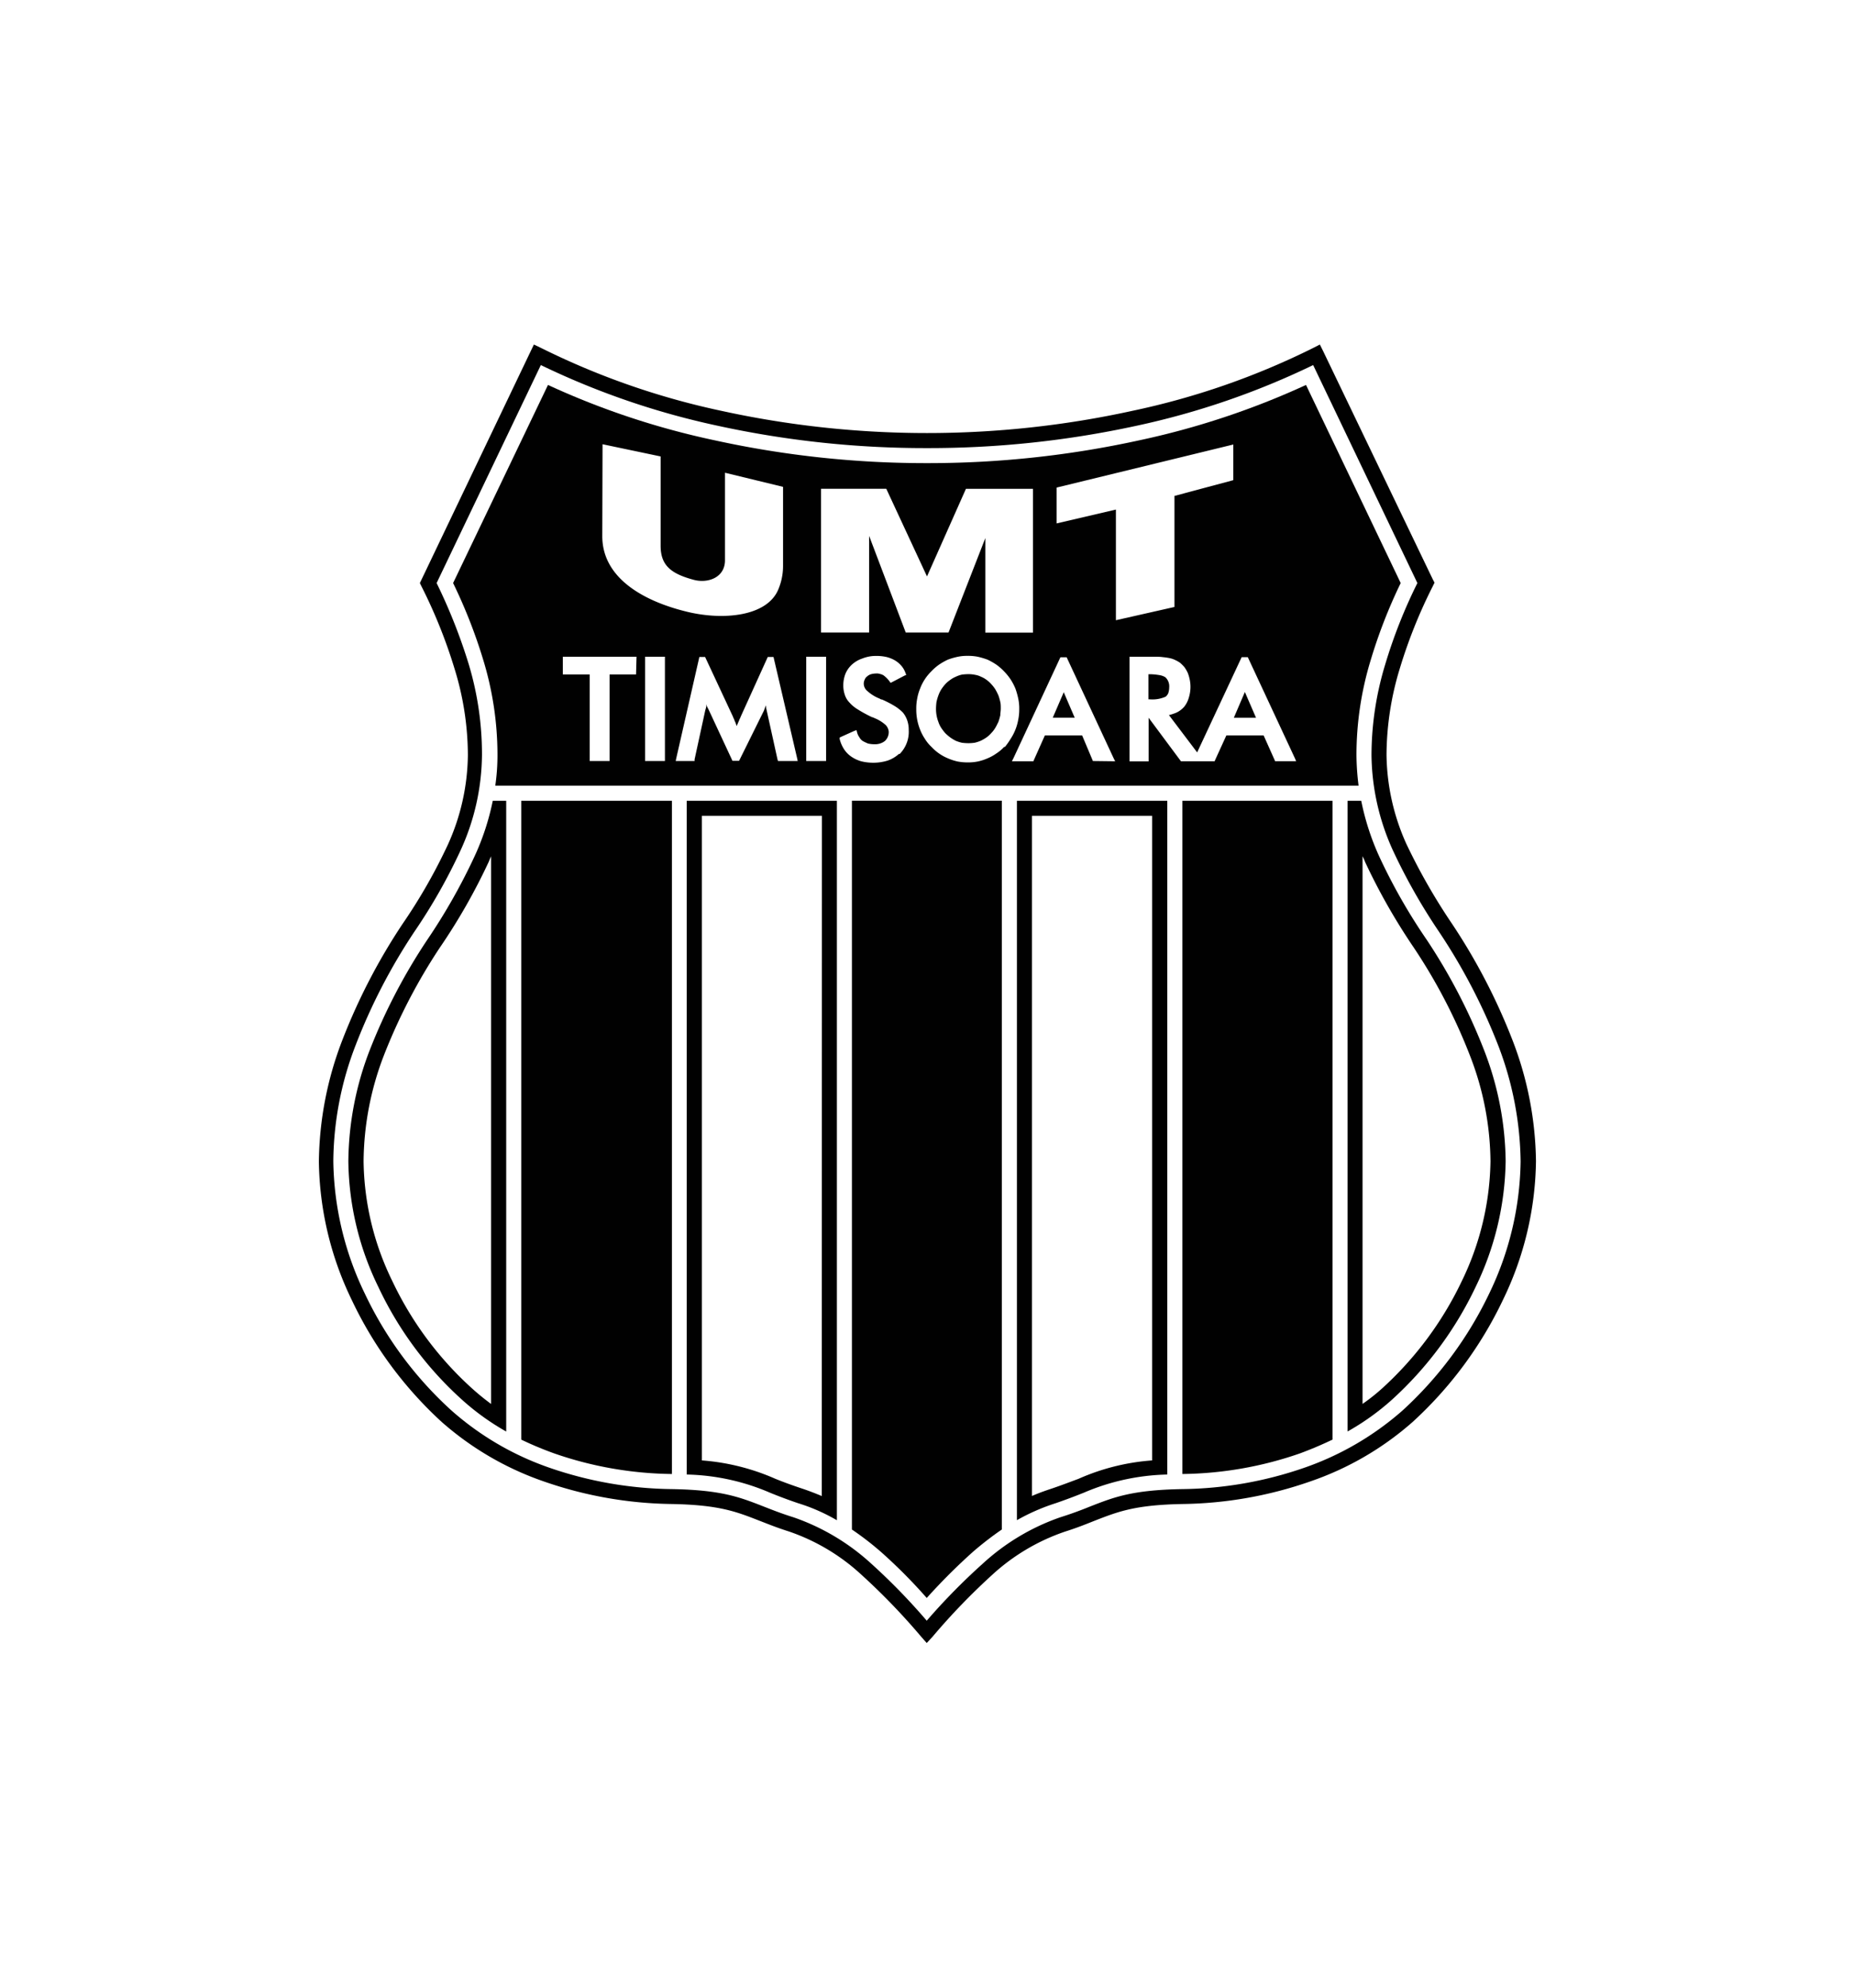
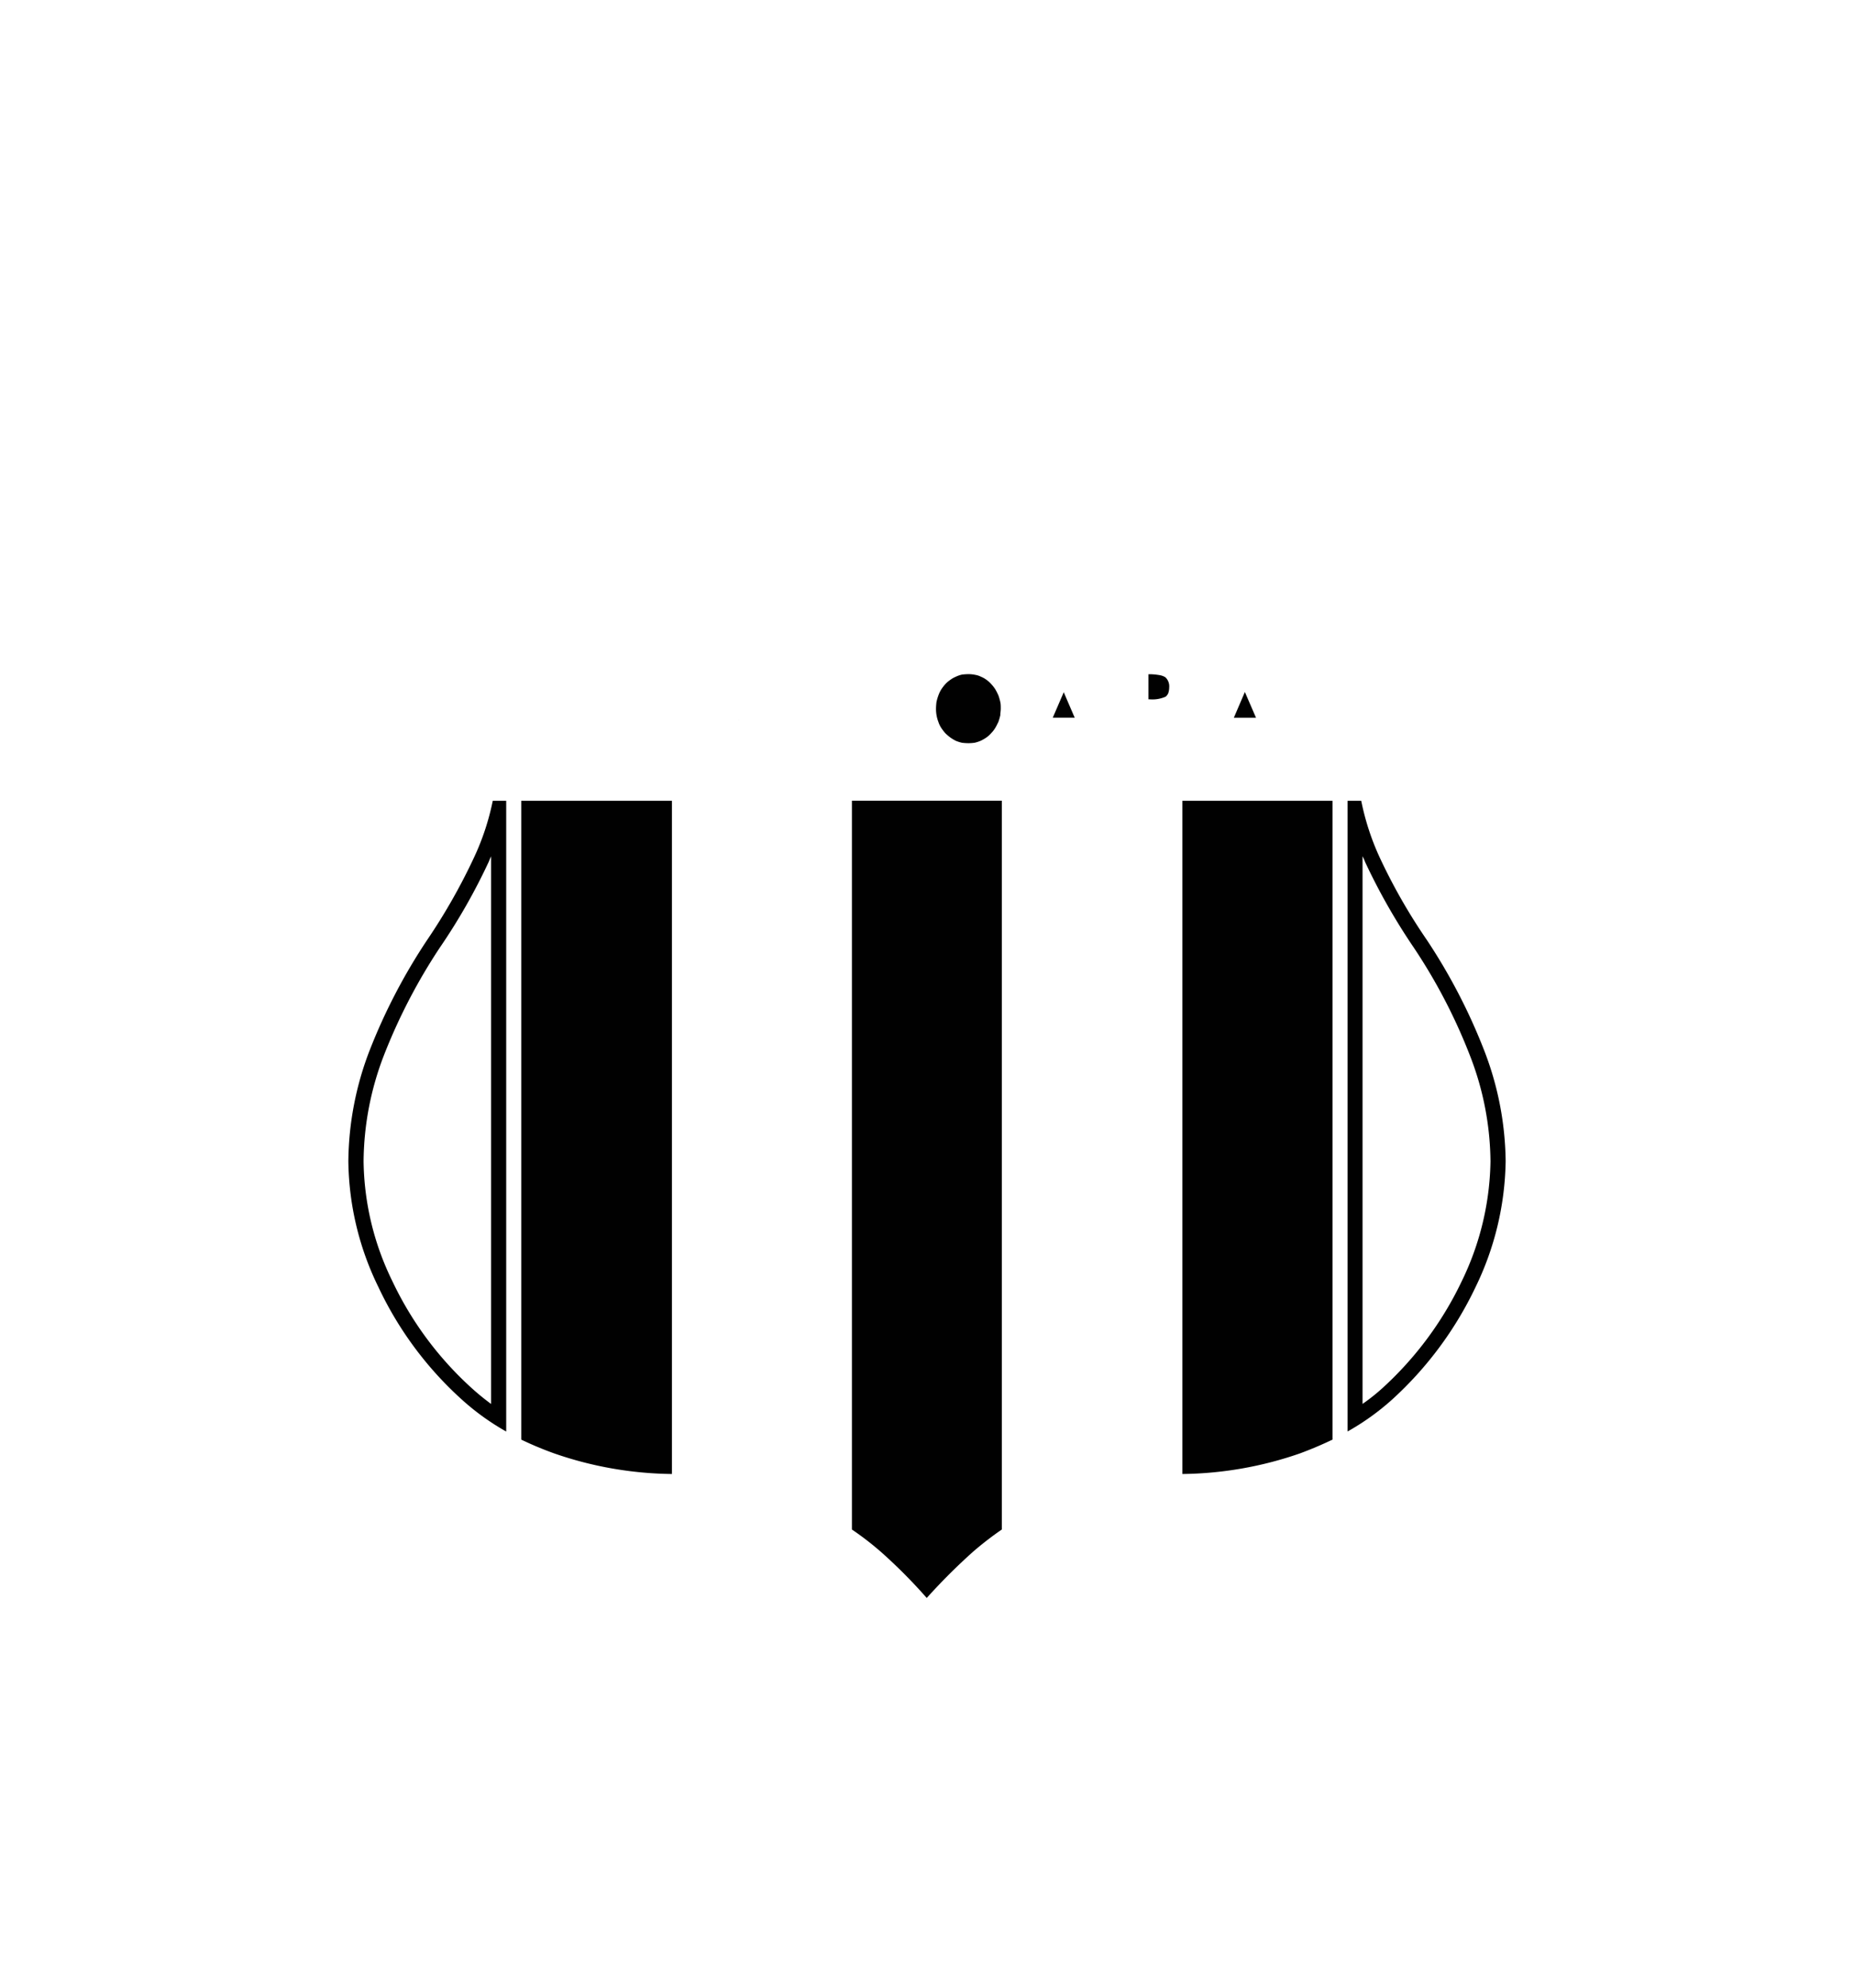
<svg xmlns="http://www.w3.org/2000/svg" id="Layer_1" data-name="Layer 1" viewBox="0 0 280 300">
  <defs>
    <style>.cls-1{fill:#010101;}</style>
  </defs>
  <title>UMT TIMISOARA LOGO</title>
-   <path class="cls-1" d="M228.4,156.93a90.84,90.84,0,0,0-9.14-17.55,91.6,91.6,0,0,1-6.86-12,33.49,33.49,0,0,1-3-13.47,45.1,45.1,0,0,1,2-13,76.2,76.2,0,0,1,5-12.46l.25-.51-.25-.47L199.83,53l-.5-1-1.05.54A114,114,0,0,1,171.05,62,144.9,144.9,0,0,1,140,65.36,145.37,145.37,0,0,1,108.91,62a114.63,114.63,0,0,1-27.23-9.5L80.63,52,63.41,88l.25.51a77.34,77.34,0,0,1,5,12.46,44.42,44.42,0,0,1,2,13,33.49,33.49,0,0,1-3,13.47,83.3,83.3,0,0,1-6.86,12,90.61,90.61,0,0,0-9.1,17.55,52.23,52.23,0,0,0-3.54,18.35,49.16,49.16,0,0,0,5,20.94A59.25,59.25,0,0,0,66.69,214.6a45.93,45.93,0,0,0,15.46,9A60.89,60.89,0,0,0,101.5,227c7.12.14,9.68,1.15,13.11,2.49,1.3.5,2.71,1.08,4.55,1.66a30.77,30.77,0,0,1,10.91,6.5,99.23,99.23,0,0,1,9.06,9.39l.83.94.87-.94a99.23,99.23,0,0,1,9.06-9.39,31,31,0,0,1,11-6.5c1.84-.58,3.25-1.16,4.51-1.66,3.46-1.34,6-2.35,13.14-2.49a60.81,60.81,0,0,0,19.32-3.4,45.72,45.72,0,0,0,15.5-9,59.61,59.61,0,0,0,13.61-18.38,49.21,49.21,0,0,0,5-20.94A52.23,52.23,0,0,0,228.4,156.93Zm-3.5,38.32a57.41,57.41,0,0,1-13.11,17.66,44.48,44.48,0,0,1-14.73,8.59,58.19,58.19,0,0,1-18.6,3.25c-7.55.14-10.26,1.23-13.94,2.67q-2.18.89-4.41,1.59a33.52,33.52,0,0,0-11.7,7,95.11,95.11,0,0,0-8.45,8.6h0a94.15,94.15,0,0,0-8.37-8.6,33.6,33.6,0,0,0-11.74-7c-1.73-.54-3.11-1.08-4.41-1.59-3.68-1.44-6.39-2.53-13.9-2.67a58.53,58.53,0,0,1-18.63-3.25,44,44,0,0,1-14.7-8.59A56.32,56.32,0,0,1,55.1,195.25a47.12,47.12,0,0,1-4.76-20,49.43,49.43,0,0,1,3.39-17.55,87.64,87.64,0,0,1,8.88-17.12,84.59,84.59,0,0,0,7-12.35,35.16,35.16,0,0,0,3.18-14.33,47.15,47.15,0,0,0-2-13.65A83.69,83.69,0,0,0,65.94,88L81.68,55.1a118,118,0,0,0,26.76,9.17A147,147,0,0,0,140,67.63a147.48,147.48,0,0,0,31.6-3.36,118.21,118.21,0,0,0,26.72-9.17L214.06,88a77,77,0,0,0-4.87,12.32,47.19,47.19,0,0,0-2.06,13.65,35.5,35.5,0,0,0,3.21,14.33,89.23,89.23,0,0,0,7,12.35,88.71,88.71,0,0,1,8.92,17.12,50.32,50.32,0,0,1,3.39,17.55A47.12,47.12,0,0,1,224.9,195.25Z" />
  <path class="cls-1" d="M78.72,217.28q2.41,1.16,5,2.09a55.87,55.87,0,0,0,17.76,3.1V120.86H78.72Z" />
  <polygon class="cls-1" points="160.66 104.46 158.99 108.33 162.31 108.33 160.66 104.5 160.66 104.46" />
  <path class="cls-1" d="M74.42,120.86a37.85,37.85,0,0,1-2.71,8.3,89.84,89.84,0,0,1-7.18,12.68,87.36,87.36,0,0,0-8.7,16.68,47.41,47.41,0,0,0-3.22,16.76,44.21,44.21,0,0,0,4.55,19,53.52,53.52,0,0,0,12.57,16.94,36.87,36.87,0,0,0,6.72,4.84V120.86h-2Zm-.25,8.38V211.9a36.83,36.83,0,0,1-2.93-2.39,51.43,51.43,0,0,1-12-16.18,42.15,42.15,0,0,1-4.33-18.05,45.27,45.27,0,0,1,3.07-16,86.1,86.1,0,0,1,8.44-16.25,90.37,90.37,0,0,0,7.41-13c.11-.29.25-.58.36-.83Z" />
  <path class="cls-1" d="M150.8,105a8.24,8.24,0,0,0-.47-.94,5.4,5.4,0,0,0-.62-.8,4,4,0,0,0-.72-.65,3.78,3.78,0,0,0-.83-.47,3.15,3.15,0,0,0-.9-.29,4.66,4.66,0,0,0-1-.1,7.91,7.91,0,0,0-1,.07,4.28,4.28,0,0,0-.91.32,4,4,0,0,0-.83.47,4.6,4.6,0,0,0-.76.65,7,7,0,0,0-.61.8,4.6,4.6,0,0,0-.43.9,7.25,7.25,0,0,0-.29,1,8.67,8.67,0,0,0-.07,1,5.39,5.39,0,0,0,.36,2,3.73,3.73,0,0,0,.43.9,8,8,0,0,0,.61.8,7.89,7.89,0,0,0,.76.65,6.53,6.53,0,0,0,.83.5,6,6,0,0,0,.91.29,7.91,7.91,0,0,0,1,.07,6.91,6.91,0,0,0,.94-.07,5.56,5.56,0,0,0,.9-.29,6.16,6.16,0,0,0,.87-.5,4.07,4.07,0,0,0,.72-.65,4.2,4.2,0,0,0,.62-.8c.18-.29.32-.61.47-.9a9.92,9.92,0,0,0,.29-1h0c0-.33.07-.65.07-1s0-.73-.07-1A8.5,8.5,0,0,0,150.8,105Z" />
  <path class="cls-1" d="M111.58,108.65c-.09.21,0,.07,0,0Z" />
-   <path class="cls-1" d="M126.39,120.86H103.71V222.55a33.55,33.55,0,0,1,12.57,2.74q2.1.86,4.26,1.59a28,28,0,0,1,5.85,2.57V120.86ZM124.11,225.8c-.94-.4-1.88-.76-2.85-1.09-1.52-.5-2.89-1-4.15-1.51A33.69,33.69,0,0,0,106,220.42h0V123.13h18.13Z" />
  <path class="cls-1" d="M128.66,230.85a45.37,45.37,0,0,1,4.41,3.4,79,79,0,0,1,6.89,6.93h0a90.77,90.77,0,0,1,6.94-6.93,48.2,48.2,0,0,1,4.4-3.4v-110H128.66Z" />
-   <path class="cls-1" d="M153.58,229.44a30.79,30.79,0,0,1,5.85-2.56q2.15-.74,4.26-1.59a33.73,33.73,0,0,1,12.6-2.74V120.86H153.58Zm2.27-3.64V123.13H174v97.29a33.3,33.3,0,0,0-11.12,2.78c-1.27.47-2.64,1-4.16,1.51-1,.33-2,.69-2.89,1.09Z" />
-   <path class="cls-1" d="M205.18,118.58a38.32,38.32,0,0,1-.32-4.66A49.11,49.11,0,0,1,207,99.66,78,78,0,0,1,211.54,88L197.24,58.1A120.31,120.31,0,0,1,172,66.47,149,149,0,0,1,140,69.9a148.82,148.82,0,0,1-32-3.43A119,119,0,0,1,82.76,58.1L68.43,88A78.53,78.53,0,0,1,73,99.66a49.09,49.09,0,0,1,2.13,14.27,31.61,31.61,0,0,1-.33,4.65ZM124,73.77h9.85L140,87l5.88-13.22H156v21.7h-7.19V81.21l-5.56,14.26h-6.46l-5.53-14.59V95.47H124Zm-33-6.72,8.77,1.84V82.36c0,2.89,1.45,4.19,4.92,5.13,2.16.62,4.8-.29,4.8-2.92h0V71.35l8.77,2.13v12a9.07,9.07,0,0,1-.79,3.65c-1.77,3.86-8.09,4.51-13.51,3.25-6.89-1.63-13-5.2-13-11.45Zm5.06,34.74h-4v13.07h-3V101.79H85V99.12H96.13Zm4.36,13.07h-3V99.12h3Zm17.08,0-.07-.21h0l-1.66-7.51a2.7,2.7,0,0,1-.07-.37c0-.07,0-.18,0-.32l-.1.21c-.08.19-.15.37-.22.58l-3.76,7.59h-1L107,107.06c-.07-.14-.18-.32-.25-.5s0-.15-.08-.22c0,.11,0,.18,0,.25a3.1,3.1,0,0,1-.15.58l-1.62,7.44,0,.25h-2.85l.07-.36,3.5-15.34h.87l4.23,9.06c0,.07.07.18.14.32a2.72,2.72,0,0,0,.18.44c.08.2.15.41.22.61h0v0c.11-.29.26-.62.4-.94t0,0c0-.06.06-.14.11-.25a.71.71,0,0,0,.07-.18h0l4.11-9.06h.87l3.58,15.34.07.36Zm7.26,0h-3V99.12h3Zm11-1.07a5,5,0,0,1-1.69,1,7.28,7.28,0,0,1-2.17.33,7.59,7.59,0,0,1-1.84-.22,5.09,5.09,0,0,1-1.52-.72,4,4,0,0,1-1.08-1.12,5,5,0,0,1-.65-1.52l0-.22h0l.22-.11,2-.9.32-.11.08.29a2.14,2.14,0,0,0,.36.79,1.52,1.52,0,0,0,.54.58,7.51,7.51,0,0,0,.76.36,4.37,4.37,0,0,0,1,.11,2.4,2.4,0,0,0,.9-.14,2.2,2.2,0,0,0,.66-.36,1.85,1.85,0,0,0,.57-1.41,1.64,1.64,0,0,0-.47-1,5.59,5.59,0,0,0-1.59-1v0c-.39-.18-.32-.14-.21-.07a.5.5,0,0,0-.26-.11v0a20,20,0,0,1-2.13-1.16,5.31,5.31,0,0,1-1.3-1.08,2.9,2.9,0,0,1-.68-1.16,4.23,4.23,0,0,1-.22-1.37,4.81,4.81,0,0,1,.32-1.77v0a3.93,3.93,0,0,1,1-1.41,4.41,4.41,0,0,1,1.55-.9A5.47,5.47,0,0,1,132.2,99a7.13,7.13,0,0,1,1.59.14,4.78,4.78,0,0,1,1.33.51,3.86,3.86,0,0,1,1,.83,3.27,3.27,0,0,1,.65,1.15l.11.22-.25.11-1.92,1-.21.1-.15-.21a4.46,4.46,0,0,0-.9-.91,1.62,1.62,0,0,0-.51-.21,1.51,1.51,0,0,0-.61-.08,3,3,0,0,0-.79.11,1.51,1.51,0,0,0-.58.33,1,1,0,0,0-.36.47,1.35,1.35,0,0,0-.15.68,1.47,1.47,0,0,0,.58,1.09,6,6,0,0,0,1.84,1.12c.07.07.15.07.18.11s.07,0,.11,0a15.63,15.63,0,0,1,1.95,1,6.3,6.3,0,0,1,1.26,1,3.74,3.74,0,0,1,.65,1.19,4.25,4.25,0,0,1,.22,1.41A4.75,4.75,0,0,1,135.88,113.79Zm15.89-1.06a6,6,0,0,1-1.19,1,6.61,6.61,0,0,1-1.33.73,7.44,7.44,0,0,1-1.45.47,7.24,7.24,0,0,1-1.51.14,7.94,7.94,0,0,1-1.56-.14,8.06,8.06,0,0,1-1.44-.47,7,7,0,0,1-1.34-.73,7.18,7.18,0,0,1-1.15-1,5.77,5.77,0,0,1-1-1.22,7.27,7.27,0,0,1-.72-1.38,8.1,8.1,0,0,1-.58-3.1,7.65,7.65,0,0,1,.14-1.59,7.24,7.24,0,0,1,.44-1.52,7.22,7.22,0,0,1,1.7-2.6,7.71,7.71,0,0,1,1.15-1,9.83,9.83,0,0,1,1.34-.76,10.49,10.49,0,0,1,1.48-.43,6.85,6.85,0,0,1,1.51-.14,7.36,7.36,0,0,1,1.56.14,11.92,11.92,0,0,1,1.44.43,9.83,9.83,0,0,1,1.34.76,7.92,7.92,0,0,1,1.15,1,8.27,8.27,0,0,1,1,1.23,8.5,8.5,0,0,1,.72,1.37,11.44,11.44,0,0,1,.43,1.52,7,7,0,0,1,.15,1.59h0a7.59,7.59,0,0,1-.15,1.59,7.7,7.7,0,0,1-1.15,2.89A10.27,10.27,0,0,1,151.77,112.73Zm13.4,2.13-.07-.18L163.43,111H157.8l-1.66,3.72-.07.18h-3.25l.22-.43,7.11-15.27h.94l7.11,15.27.22.43ZM159.57,79V73.59h0l26.69-6.5v5.38l-8.89,2.38V91.61l-8.84,2V76.91Zm33,35.89-.07-.18L190.84,111h-5.63l-1.7,3.72-.07.18h-5.09l-.07-.1h0l-4.81-6.47v6.58h-2.88V99.12h3.71c.46,0,.92,0,1.38.07a9,9,0,0,1,1,.15,3.41,3.41,0,0,1,.83.29,4.7,4.7,0,0,1,.69.39,5.62,5.62,0,0,1,.69.69,5.32,5.32,0,0,1,.5.87,6.38,6.38,0,0,1,.29,1,5.44,5.44,0,0,1-.15,2.75,3.8,3.8,0,0,1-.68,1.33,3.61,3.61,0,0,1-1.19.9,7.74,7.74,0,0,1-1.12.37l4.26,5.63,6.72-14.37h.93l7.12,15.27.18.43Z" />
  <path class="cls-1" d="M176,102.22a2.37,2.37,0,0,0-.87-.32,9.15,9.15,0,0,0-1.51-.14h-.18v3.79h.18a4.92,4.92,0,0,0,2.42-.4,1.39,1.39,0,0,0,.39-.51,2.86,2.86,0,0,0,.15-.9A1.87,1.87,0,0,0,176,102.22Z" />
  <path class="cls-1" d="M224.14,158.52a87.18,87.18,0,0,0-8.67-16.68,86.31,86.31,0,0,1-7.22-12.68,38.37,38.37,0,0,1-2.67-8.3h-2.06v95.19h0a37.44,37.44,0,0,0,6.75-4.84,54.59,54.59,0,0,0,12.57-16.94,44.8,44.8,0,0,0,4.55-19A47.45,47.45,0,0,0,224.14,158.52Zm-3.36,34.81a52.14,52.14,0,0,1-12,16.18,29.76,29.76,0,0,1-3,2.38V129.24a5.22,5.22,0,0,1,.37.83,93.23,93.23,0,0,0,7.4,13A83.88,83.88,0,0,1,222,159.32a44.87,44.87,0,0,1,3.1,16A42.74,42.74,0,0,1,220.78,193.33Z" />
  <path class="cls-1" d="M178.57,222.47a55.83,55.83,0,0,0,17.73-3.1q2.52-.93,4.94-2.09V120.86H178.57Z" />
  <path class="cls-1" d="M188,104.46l-1.66,3.87h3.35l-1.66-3.83S188.06,104.46,188,104.46Z" />
</svg>